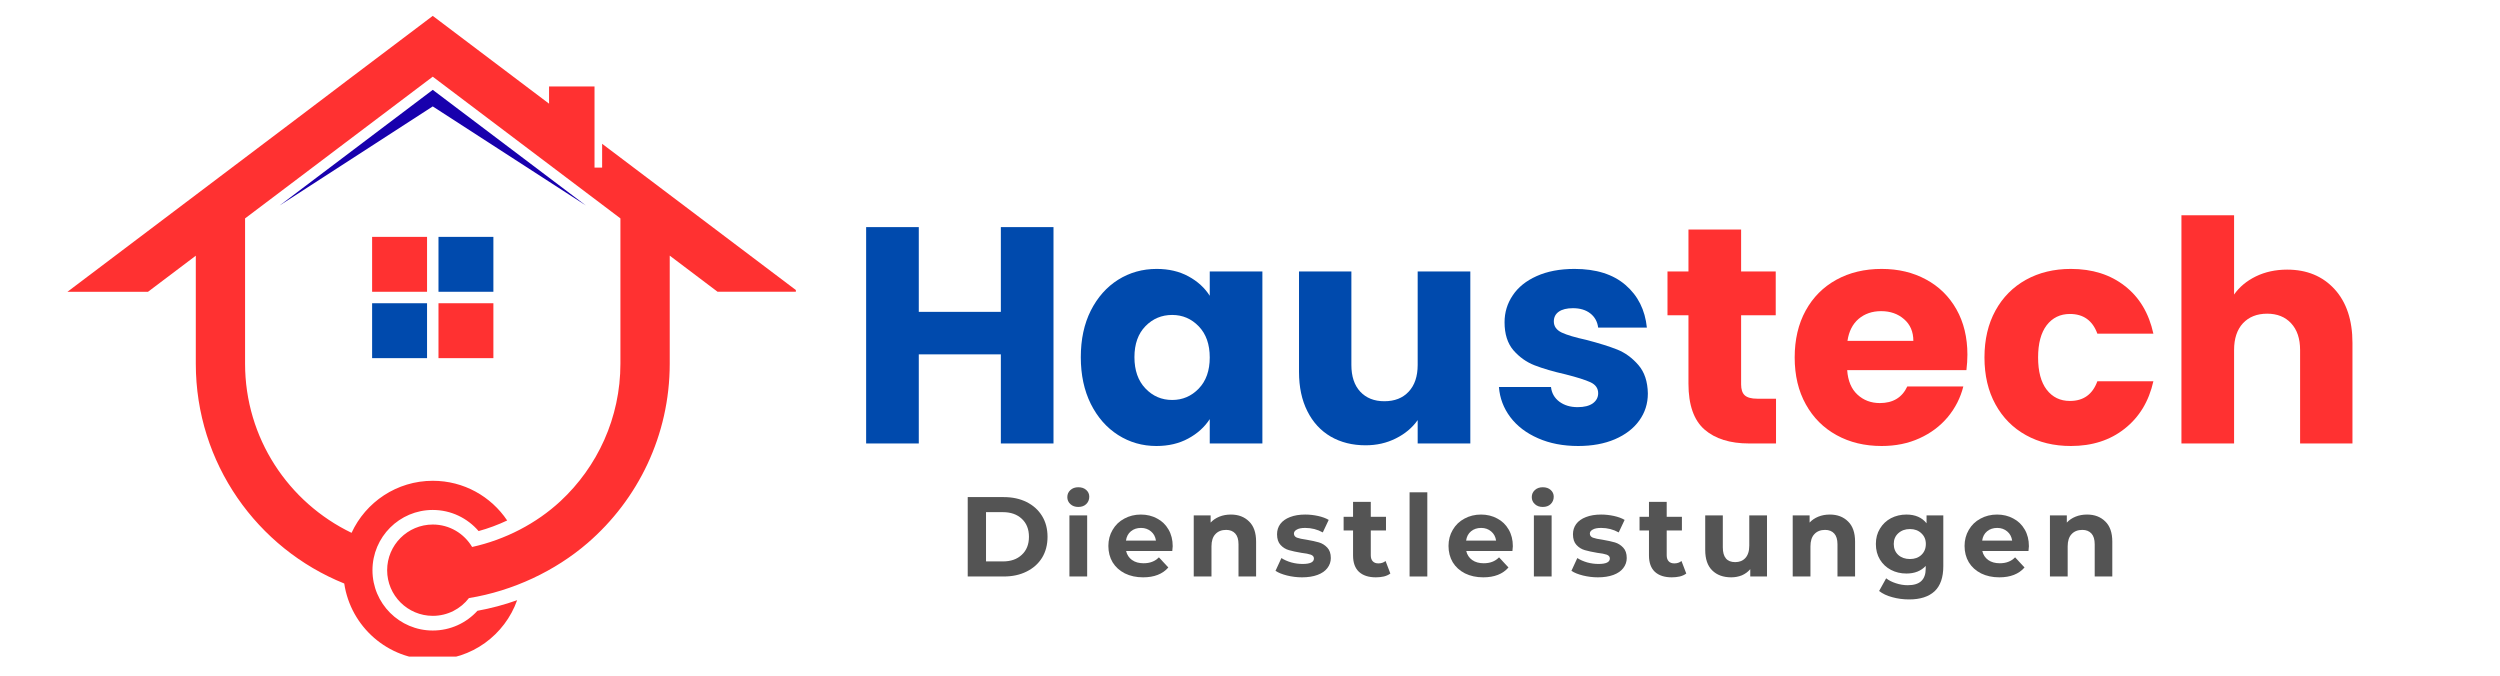
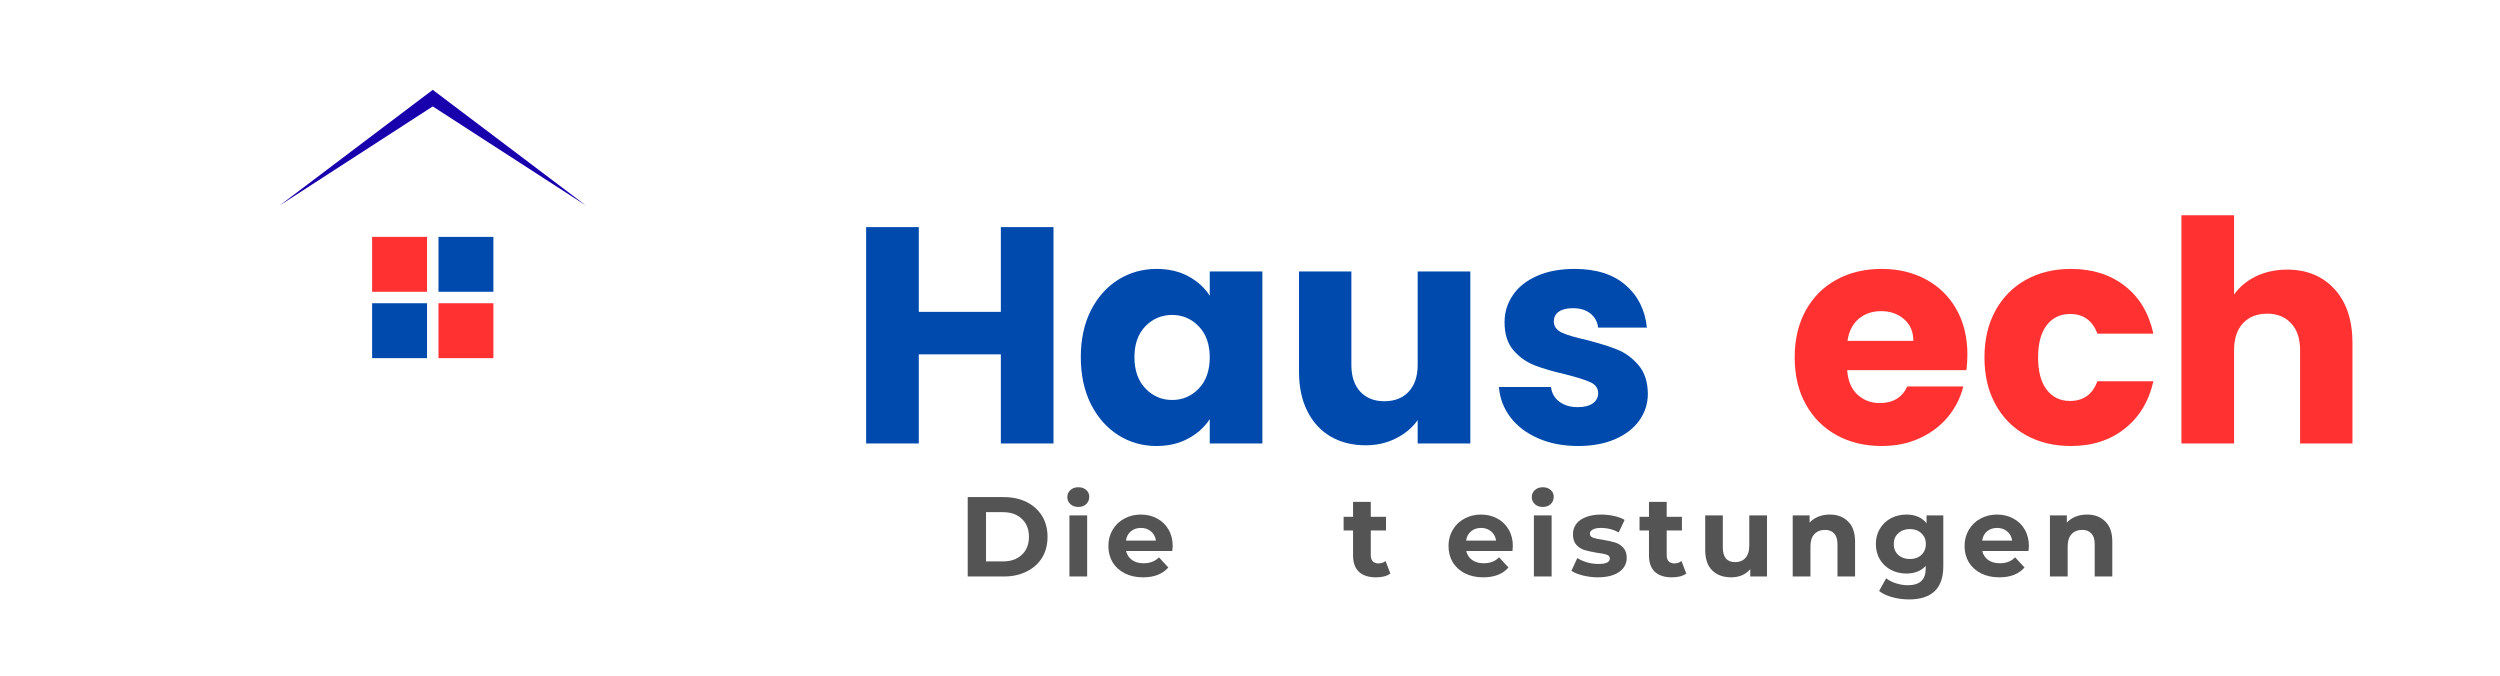
<svg xmlns="http://www.w3.org/2000/svg" width="370" zoomAndPan="magnify" viewBox="0 0 277.5 75" height="100" preserveAspectRatio="xMidYMid meet">
  <defs>
    <clipPath id="974a0ff66f">
-       <path d="M 7.488 1.762 L 88.34 1.762 L 88.34 72.883 L 7.488 72.883 Z M 7.488 1.762 " />
-     </clipPath>
+       </clipPath>
    <clipPath id="908275760a">
      <rect x="0" width="171" y="0" height="49" />
    </clipPath>
    <clipPath id="58158d2954">
      <rect x="0" width="132" y="0" height="16" />
    </clipPath>
  </defs>
  <g id="ef611fd609">
    <path style=" stroke:none;fill-rule:nonzero;fill:#004aad;fill-opacity:1;" d="M 48.672 26.293 L 54.766 26.293 L 54.766 32.387 L 48.672 32.387 Z M 48.672 26.293 " />
    <path style=" stroke:none;fill-rule:nonzero;fill:#ff3131;fill-opacity:1;" d="M 48.672 33.66 L 54.766 33.66 L 54.766 39.754 L 48.672 39.754 Z M 48.672 33.66 " />
    <path style=" stroke:none;fill-rule:nonzero;fill:#004aad;fill-opacity:1;" d="M 41.305 33.66 L 47.402 33.66 L 47.402 39.754 L 41.305 39.754 Z M 41.305 33.66 " />
    <path style=" stroke:none;fill-rule:nonzero;fill:#ff3131;fill-opacity:1;" d="M 41.305 26.293 L 47.402 26.293 L 47.402 32.387 L 41.305 32.387 Z M 41.305 26.293 " />
    <path style=" stroke:none;fill-rule:nonzero;fill:#1800ad;fill-opacity:1;" d="M 48.035 9.973 L 31.039 22.809 L 48.035 11.812 L 65.035 22.809 Z M 48.035 9.973 " />
    <g clip-rule="nonzero" clip-path="url(#974a0ff66f)">
      <path style=" stroke:none;fill-rule:nonzero;fill:#ff3131;fill-opacity:1;" d="M 66.836 15.961 L 66.836 18.602 L 65.992 18.602 L 65.992 9.594 L 60.945 9.594 L 60.945 11.508 L 48.035 1.762 L 38.348 9.074 L 37.418 9.781 L 33.168 12.996 L 7.488 32.387 L 16.43 32.387 L 21.734 28.383 L 21.734 40.371 C 21.734 51.422 28.555 60.883 38.211 64.77 C 38.926 69.562 43.051 73.234 48.035 73.234 C 52.359 73.234 56.031 70.477 57.402 66.621 C 55.973 67.133 54.492 67.523 52.996 67.797 C 51.77 69.145 50.004 69.988 48.035 69.988 C 44.344 69.988 41.344 66.992 41.344 63.297 C 41.344 59.605 44.344 56.605 48.035 56.605 C 50.074 56.605 51.891 57.516 53.125 58.949 C 54.215 58.652 55.277 58.254 56.297 57.773 C 54.512 55.113 51.484 53.367 48.043 53.367 C 44.039 53.367 40.594 55.738 39.023 59.145 C 32.027 55.777 27.203 48.637 27.203 40.363 L 27.203 24.242 L 33.16 19.746 L 37.414 16.531 L 38.34 15.832 L 48.035 8.512 L 68.867 24.242 L 68.867 40.363 C 68.867 46.391 66.305 51.824 62.211 55.629 C 59.543 58.105 56.09 59.902 52.402 60.715 C 52.402 60.715 52.402 60.723 52.41 60.723 C 51.527 59.23 49.906 58.223 48.043 58.223 C 45.246 58.223 42.973 60.496 42.973 63.293 C 42.973 66.09 45.246 68.359 48.043 68.359 C 49.68 68.359 51.137 67.582 52.059 66.379 C 52.059 66.379 52.059 66.387 52.055 66.387 C 56.953 65.59 61.633 63.375 65.227 60.273 C 70.809 55.453 74.34 48.32 74.34 40.363 L 74.34 28.375 L 79.641 32.379 L 88.586 32.379 Z M 66.836 15.961 " />
    </g>
    <g transform="matrix(1,0,0,1,93,13)">
      <g clip-path="url(#908275760a)">
        <g style="fill:#004aad;fill-opacity:1;">
          <g transform="translate(1.016, 36.225)">
            <path style="stroke:none" d="M 22.922 -24.016 L 22.922 0 L 17.078 0 L 17.078 -9.891 L 7.969 -9.891 L 7.969 0 L 2.125 0 L 2.125 -24.016 L 7.969 -24.016 L 7.969 -14.609 L 17.078 -14.609 L 17.078 -24.016 Z M 22.922 -24.016 " />
          </g>
        </g>
        <g style="fill:#004aad;fill-opacity:1;">
          <g transform="translate(26.016, 36.225)">
            <path style="stroke:none" d="M 0.953 -9.578 C 0.953 -11.547 1.32 -13.27 2.062 -14.75 C 2.812 -16.227 3.82 -17.367 5.094 -18.172 C 6.375 -18.973 7.801 -19.375 9.375 -19.375 C 10.719 -19.375 11.895 -19.098 12.906 -18.547 C 13.926 -17.992 14.711 -17.273 15.266 -16.391 L 15.266 -19.094 L 21.109 -19.094 L 21.109 0 L 15.266 0 L 15.266 -2.703 C 14.691 -1.816 13.895 -1.098 12.875 -0.547 C 11.863 0.004 10.688 0.281 9.344 0.281 C 7.789 0.281 6.375 -0.125 5.094 -0.938 C 3.82 -1.75 2.812 -2.898 2.062 -4.391 C 1.32 -5.891 0.953 -7.617 0.953 -9.578 Z M 15.266 -9.547 C 15.266 -11.004 14.859 -12.156 14.047 -13 C 13.234 -13.844 12.25 -14.266 11.094 -14.266 C 9.926 -14.266 8.938 -13.848 8.125 -13.016 C 7.312 -12.18 6.906 -11.035 6.906 -9.578 C 6.906 -8.117 7.312 -6.961 8.125 -6.109 C 8.938 -5.254 9.926 -4.828 11.094 -4.828 C 12.25 -4.828 13.234 -5.25 14.047 -6.094 C 14.859 -6.938 15.266 -8.086 15.266 -9.547 Z M 15.266 -9.547 " />
          </g>
        </g>
        <g style="fill:#004aad;fill-opacity:1;">
          <g transform="translate(49.237, 36.225)">
            <path style="stroke:none" d="M 20.969 -19.094 L 20.969 0 L 15.125 0 L 15.125 -2.594 C 14.531 -1.75 13.723 -1.07 12.703 -0.562 C 11.691 -0.051 10.57 0.203 9.344 0.203 C 7.883 0.203 6.594 -0.117 5.469 -0.766 C 4.352 -1.422 3.488 -2.363 2.875 -3.594 C 2.258 -4.82 1.953 -6.27 1.953 -7.938 L 1.953 -19.094 L 7.766 -19.094 L 7.766 -8.719 C 7.766 -7.445 8.094 -6.457 8.75 -5.75 C 9.414 -5.039 10.305 -4.688 11.422 -4.688 C 12.566 -4.688 13.469 -5.039 14.125 -5.75 C 14.789 -6.457 15.125 -7.445 15.125 -8.719 L 15.125 -19.094 Z M 20.969 -19.094 " />
          </g>
        </g>
        <g style="fill:#004aad;fill-opacity:1;">
          <g transform="translate(72.287, 36.225)">
            <path style="stroke:none" d="M 9.891 0.281 C 8.223 0.281 6.738 -0.004 5.438 -0.578 C 4.133 -1.148 3.109 -1.93 2.359 -2.922 C 1.609 -3.922 1.188 -5.035 1.094 -6.266 L 6.875 -6.266 C 6.945 -5.598 7.254 -5.055 7.797 -4.641 C 8.348 -4.234 9.023 -4.031 9.828 -4.031 C 10.555 -4.031 11.117 -4.172 11.516 -4.453 C 11.91 -4.742 12.109 -5.117 12.109 -5.578 C 12.109 -6.129 11.82 -6.535 11.25 -6.797 C 10.688 -7.055 9.766 -7.348 8.484 -7.672 C 7.117 -7.984 5.977 -8.316 5.062 -8.672 C 4.156 -9.023 3.367 -9.582 2.703 -10.344 C 2.047 -11.113 1.719 -12.148 1.719 -13.453 C 1.719 -14.547 2.02 -15.539 2.625 -16.438 C 3.227 -17.344 4.113 -18.055 5.281 -18.578 C 6.457 -19.109 7.859 -19.375 9.484 -19.375 C 11.879 -19.375 13.766 -18.781 15.141 -17.594 C 16.523 -16.406 17.316 -14.828 17.516 -12.859 L 12.109 -12.859 C 12.023 -13.523 11.734 -14.051 11.234 -14.438 C 10.742 -14.82 10.102 -15.016 9.312 -15.016 C 8.625 -15.016 8.098 -14.883 7.734 -14.625 C 7.367 -14.363 7.188 -14.004 7.188 -13.547 C 7.188 -13.004 7.477 -12.594 8.062 -12.312 C 8.645 -12.039 9.551 -11.77 10.781 -11.5 C 12.195 -11.133 13.348 -10.773 14.234 -10.422 C 15.117 -10.066 15.898 -9.492 16.578 -8.703 C 17.254 -7.922 17.602 -6.867 17.625 -5.547 C 17.625 -4.422 17.305 -3.422 16.672 -2.547 C 16.047 -1.672 15.145 -0.977 13.969 -0.469 C 12.801 0.031 11.441 0.281 9.891 0.281 Z M 9.891 0.281 " />
          </g>
        </g>
        <g style="fill:#ff3131;fill-opacity:1;">
          <g transform="translate(91.372, 36.225)">
-             <path style="stroke:none" d="M 12.766 -4.969 L 12.766 0 L 9.781 0 C 7.664 0 6.016 -0.516 4.828 -1.547 C 3.641 -2.586 3.047 -4.285 3.047 -6.641 L 3.047 -14.234 L 0.719 -14.234 L 0.719 -19.094 L 3.047 -19.094 L 3.047 -23.75 L 8.891 -23.75 L 8.891 -19.094 L 12.734 -19.094 L 12.734 -14.234 L 8.891 -14.234 L 8.891 -6.562 C 8.891 -6 9.023 -5.594 9.297 -5.344 C 9.578 -5.094 10.035 -4.969 10.672 -4.969 Z M 12.766 -4.969 " />
-           </g>
+             </g>
        </g>
        <g style="fill:#ff3131;fill-opacity:1;">
          <g transform="translate(105.257, 36.225)">
            <path style="stroke:none" d="M 20.125 -9.859 C 20.125 -9.305 20.086 -8.734 20.016 -8.141 L 6.781 -8.141 C 6.863 -6.953 7.242 -6.047 7.922 -5.422 C 8.598 -4.797 9.426 -4.484 10.406 -4.484 C 11.863 -4.484 12.879 -5.098 13.453 -6.328 L 19.672 -6.328 C 19.359 -5.078 18.785 -3.945 17.953 -2.938 C 17.117 -1.938 16.07 -1.148 14.812 -0.578 C 13.562 -0.004 12.16 0.281 10.609 0.281 C 8.734 0.281 7.066 -0.117 5.609 -0.922 C 4.148 -1.723 3.008 -2.863 2.188 -4.344 C 1.363 -5.82 0.953 -7.555 0.953 -9.547 C 0.953 -11.535 1.359 -13.27 2.172 -14.75 C 2.984 -16.227 4.117 -17.367 5.578 -18.172 C 7.035 -18.973 8.711 -19.375 10.609 -19.375 C 12.453 -19.375 14.094 -18.984 15.531 -18.203 C 16.969 -17.43 18.094 -16.328 18.906 -14.891 C 19.719 -13.453 20.125 -11.773 20.125 -9.859 Z M 14.125 -11.391 C 14.125 -12.398 13.781 -13.203 13.094 -13.797 C 12.414 -14.391 11.566 -14.688 10.547 -14.688 C 9.555 -14.688 8.723 -14.398 8.047 -13.828 C 7.379 -13.254 6.969 -12.441 6.812 -11.391 Z M 14.125 -11.391 " />
          </g>
        </g>
        <g style="fill:#ff3131;fill-opacity:1;">
          <g transform="translate(126.323, 36.225)">
            <path style="stroke:none" d="M 0.953 -9.547 C 0.953 -11.535 1.359 -13.27 2.172 -14.75 C 2.984 -16.227 4.113 -17.367 5.562 -18.172 C 7.008 -18.973 8.672 -19.375 10.547 -19.375 C 12.93 -19.375 14.926 -18.742 16.531 -17.484 C 18.145 -16.234 19.203 -14.469 19.703 -12.188 L 13.484 -12.188 C 12.953 -13.645 11.938 -14.375 10.438 -14.375 C 9.363 -14.375 8.504 -13.957 7.859 -13.125 C 7.223 -12.289 6.906 -11.098 6.906 -9.547 C 6.906 -7.992 7.223 -6.801 7.859 -5.969 C 8.504 -5.133 9.363 -4.719 10.438 -4.719 C 11.938 -4.719 12.953 -5.445 13.484 -6.906 L 19.703 -6.906 C 19.203 -4.676 18.141 -2.922 16.516 -1.641 C 14.898 -0.359 12.91 0.281 10.547 0.281 C 8.672 0.281 7.008 -0.117 5.562 -0.922 C 4.113 -1.723 2.984 -2.863 2.172 -4.344 C 1.359 -5.82 0.953 -7.555 0.953 -9.547 Z M 0.953 -9.547 " />
          </g>
        </g>
        <g style="fill:#ff3131;fill-opacity:1;">
          <g transform="translate(147.014, 36.225)">
            <path style="stroke:none" d="M 13.859 -19.297 C 16.047 -19.297 17.801 -18.57 19.125 -17.125 C 20.445 -15.676 21.109 -13.688 21.109 -11.156 L 21.109 0 L 15.297 0 L 15.297 -10.375 C 15.297 -11.645 14.961 -12.633 14.297 -13.344 C 13.641 -14.051 12.754 -14.406 11.641 -14.406 C 10.516 -14.406 9.617 -14.051 8.953 -13.344 C 8.297 -12.633 7.969 -11.645 7.969 -10.375 L 7.969 0 L 2.125 0 L 2.125 -25.328 L 7.969 -25.328 L 7.969 -16.531 C 8.562 -17.375 9.367 -18.047 10.391 -18.547 C 11.422 -19.047 12.578 -19.297 13.859 -19.297 Z M 13.859 -19.297 " />
          </g>
        </g>
      </g>
    </g>
    <g transform="matrix(1,0,0,1,105,52)">
      <g clip-path="url(#58158d2954)">
        <g style="fill:#545454;fill-opacity:1;">
          <g transform="translate(1.37, 11.99)">
            <path style="stroke:none" d="M 1.047 -8.812 L 5.047 -8.812 C 6.004 -8.812 6.848 -8.629 7.578 -8.266 C 8.316 -7.898 8.891 -7.383 9.297 -6.719 C 9.703 -6.062 9.906 -5.289 9.906 -4.406 C 9.906 -3.52 9.703 -2.742 9.297 -2.078 C 8.891 -1.422 8.316 -0.91 7.578 -0.547 C 6.848 -0.18 6.004 0 5.047 0 L 1.047 0 Z M 4.953 -1.672 C 5.828 -1.672 6.523 -1.914 7.047 -2.406 C 7.578 -2.895 7.844 -3.562 7.844 -4.406 C 7.844 -5.25 7.578 -5.914 7.047 -6.406 C 6.523 -6.895 5.828 -7.141 4.953 -7.141 L 3.078 -7.141 L 3.078 -1.672 Z M 4.953 -1.672 " />
          </g>
        </g>
        <g style="fill:#545454;fill-opacity:1;">
          <g transform="translate(12.8, 11.99)">
            <path style="stroke:none" d="M 0.906 -6.781 L 2.875 -6.781 L 2.875 0 L 0.906 0 Z M 1.891 -7.719 C 1.535 -7.719 1.242 -7.82 1.016 -8.031 C 0.785 -8.238 0.672 -8.5 0.672 -8.812 C 0.672 -9.125 0.785 -9.383 1.016 -9.594 C 1.242 -9.801 1.535 -9.906 1.891 -9.906 C 2.254 -9.906 2.547 -9.805 2.766 -9.609 C 2.992 -9.41 3.109 -9.16 3.109 -8.859 C 3.109 -8.523 2.992 -8.25 2.766 -8.031 C 2.547 -7.82 2.254 -7.719 1.891 -7.719 Z M 1.891 -7.719 " />
          </g>
        </g>
        <g style="fill:#545454;fill-opacity:1;">
          <g transform="translate(17.623, 11.99)">
            <path style="stroke:none" d="M 7.547 -3.359 C 7.547 -3.336 7.531 -3.16 7.5 -2.828 L 2.375 -2.828 C 2.469 -2.41 2.688 -2.078 3.031 -1.828 C 3.375 -1.586 3.801 -1.469 4.312 -1.469 C 4.664 -1.469 4.977 -1.52 5.25 -1.625 C 5.531 -1.727 5.785 -1.895 6.016 -2.125 L 7.062 -1 C 6.426 -0.27 5.492 0.094 4.266 0.094 C 3.504 0.094 2.828 -0.051 2.234 -0.344 C 1.648 -0.645 1.195 -1.055 0.875 -1.578 C 0.562 -2.109 0.406 -2.711 0.406 -3.391 C 0.406 -4.047 0.562 -4.641 0.875 -5.172 C 1.188 -5.711 1.617 -6.129 2.172 -6.422 C 2.723 -6.723 3.336 -6.875 4.016 -6.875 C 4.68 -6.875 5.281 -6.727 5.812 -6.438 C 6.352 -6.156 6.773 -5.75 7.078 -5.219 C 7.391 -4.688 7.547 -4.066 7.547 -3.359 Z M 4.031 -5.391 C 3.582 -5.391 3.207 -5.266 2.906 -5.016 C 2.602 -4.766 2.422 -4.422 2.359 -3.984 L 5.688 -3.984 C 5.625 -4.41 5.441 -4.75 5.141 -5 C 4.836 -5.258 4.469 -5.391 4.031 -5.391 Z M 4.031 -5.391 " />
          </g>
        </g>
        <g style="fill:#545454;fill-opacity:1;">
          <g transform="translate(26.599, 11.99)">
-             <path style="stroke:none" d="M 5.031 -6.875 C 5.863 -6.875 6.535 -6.617 7.047 -6.109 C 7.566 -5.609 7.828 -4.863 7.828 -3.875 L 7.828 0 L 5.875 0 L 5.875 -3.578 C 5.875 -4.109 5.754 -4.504 5.516 -4.766 C 5.273 -5.035 4.938 -5.172 4.5 -5.172 C 4 -5.172 3.602 -5.016 3.312 -4.703 C 3.02 -4.398 2.875 -3.945 2.875 -3.344 L 2.875 0 L 0.906 0 L 0.906 -6.781 L 2.781 -6.781 L 2.781 -5.984 C 3.039 -6.266 3.363 -6.484 3.75 -6.641 C 4.133 -6.797 4.562 -6.875 5.031 -6.875 Z M 5.031 -6.875 " />
-           </g>
+             </g>
        </g>
        <g style="fill:#545454;fill-opacity:1;">
          <g transform="translate(36.33, 11.99)">
-             <path style="stroke:none" d="M 3.188 0.094 C 2.625 0.094 2.07 0.023 1.531 -0.109 C 1 -0.242 0.57 -0.414 0.25 -0.625 L 0.906 -2.047 C 1.207 -1.848 1.57 -1.688 2 -1.562 C 2.426 -1.445 2.848 -1.391 3.266 -1.391 C 4.098 -1.391 4.516 -1.594 4.516 -2 C 4.516 -2.195 4.398 -2.336 4.172 -2.422 C 3.941 -2.504 3.594 -2.57 3.125 -2.625 C 2.57 -2.719 2.113 -2.816 1.75 -2.922 C 1.383 -3.023 1.07 -3.219 0.812 -3.5 C 0.551 -3.781 0.422 -4.176 0.422 -4.688 C 0.422 -5.113 0.539 -5.492 0.781 -5.828 C 1.031 -6.16 1.391 -6.414 1.859 -6.594 C 2.336 -6.781 2.898 -6.875 3.547 -6.875 C 4.023 -6.875 4.5 -6.82 4.969 -6.719 C 5.445 -6.613 5.844 -6.469 6.156 -6.281 L 5.5 -4.891 C 4.906 -5.223 4.254 -5.391 3.547 -5.391 C 3.129 -5.391 2.816 -5.328 2.609 -5.203 C 2.398 -5.086 2.297 -4.941 2.297 -4.766 C 2.297 -4.555 2.406 -4.406 2.625 -4.312 C 2.852 -4.227 3.219 -4.148 3.719 -4.078 C 4.27 -3.984 4.723 -3.883 5.078 -3.781 C 5.43 -3.676 5.738 -3.484 6 -3.203 C 6.258 -2.93 6.391 -2.547 6.391 -2.047 C 6.391 -1.629 6.258 -1.254 6 -0.922 C 5.75 -0.598 5.383 -0.348 4.906 -0.172 C 4.426 0.004 3.852 0.094 3.188 0.094 Z M 3.188 0.094 " />
-           </g>
+             </g>
        </g>
        <g style="fill:#545454;fill-opacity:1;">
          <g transform="translate(44.048, 11.99)">
            <path style="stroke:none" d="M 5.281 -0.328 C 5.082 -0.18 4.844 -0.07 4.562 0 C 4.281 0.062 3.984 0.094 3.672 0.094 C 2.867 0.094 2.242 -0.109 1.797 -0.516 C 1.359 -0.93 1.141 -1.535 1.141 -2.328 L 1.141 -5.109 L 0.094 -5.109 L 0.094 -6.625 L 1.141 -6.625 L 1.141 -8.281 L 3.109 -8.281 L 3.109 -6.625 L 4.797 -6.625 L 4.797 -5.109 L 3.109 -5.109 L 3.109 -2.359 C 3.109 -2.066 3.18 -1.844 3.328 -1.688 C 3.473 -1.531 3.68 -1.453 3.953 -1.453 C 4.266 -1.453 4.531 -1.539 4.75 -1.719 Z M 5.281 -0.328 " />
          </g>
        </g>
        <g style="fill:#545454;fill-opacity:1;">
          <g transform="translate(50.557, 11.99)">
-             <path style="stroke:none" d="M 0.906 -9.344 L 2.875 -9.344 L 2.875 0 L 0.906 0 Z M 0.906 -9.344 " />
-           </g>
+             </g>
        </g>
        <g style="fill:#545454;fill-opacity:1;">
          <g transform="translate(55.379, 11.99)">
            <path style="stroke:none" d="M 7.547 -3.359 C 7.547 -3.336 7.531 -3.16 7.5 -2.828 L 2.375 -2.828 C 2.469 -2.41 2.688 -2.078 3.031 -1.828 C 3.375 -1.586 3.801 -1.469 4.312 -1.469 C 4.664 -1.469 4.977 -1.52 5.25 -1.625 C 5.531 -1.727 5.785 -1.895 6.016 -2.125 L 7.062 -1 C 6.426 -0.27 5.492 0.094 4.266 0.094 C 3.504 0.094 2.828 -0.051 2.234 -0.344 C 1.648 -0.645 1.195 -1.055 0.875 -1.578 C 0.562 -2.109 0.406 -2.711 0.406 -3.391 C 0.406 -4.047 0.562 -4.641 0.875 -5.172 C 1.188 -5.711 1.617 -6.129 2.172 -6.422 C 2.723 -6.723 3.336 -6.875 4.016 -6.875 C 4.68 -6.875 5.281 -6.727 5.812 -6.438 C 6.352 -6.156 6.773 -5.75 7.078 -5.219 C 7.391 -4.688 7.547 -4.066 7.547 -3.359 Z M 4.031 -5.391 C 3.582 -5.391 3.207 -5.266 2.906 -5.016 C 2.602 -4.766 2.422 -4.422 2.359 -3.984 L 5.688 -3.984 C 5.625 -4.41 5.441 -4.75 5.141 -5 C 4.836 -5.258 4.469 -5.391 4.031 -5.391 Z M 4.031 -5.391 " />
          </g>
        </g>
        <g style="fill:#545454;fill-opacity:1;">
          <g transform="translate(64.355, 11.99)">
            <path style="stroke:none" d="M 0.906 -6.781 L 2.875 -6.781 L 2.875 0 L 0.906 0 Z M 1.891 -7.719 C 1.535 -7.719 1.242 -7.82 1.016 -8.031 C 0.785 -8.238 0.672 -8.5 0.672 -8.812 C 0.672 -9.125 0.785 -9.383 1.016 -9.594 C 1.242 -9.801 1.535 -9.906 1.891 -9.906 C 2.254 -9.906 2.547 -9.805 2.766 -9.609 C 2.992 -9.41 3.109 -9.16 3.109 -8.859 C 3.109 -8.523 2.992 -8.25 2.766 -8.031 C 2.547 -7.82 2.254 -7.719 1.891 -7.719 Z M 1.891 -7.719 " />
          </g>
        </g>
        <g style="fill:#545454;fill-opacity:1;">
          <g transform="translate(69.177, 11.99)">
            <path style="stroke:none" d="M 3.188 0.094 C 2.625 0.094 2.07 0.023 1.531 -0.109 C 1 -0.242 0.57 -0.414 0.25 -0.625 L 0.906 -2.047 C 1.207 -1.848 1.57 -1.688 2 -1.562 C 2.426 -1.445 2.848 -1.391 3.266 -1.391 C 4.098 -1.391 4.516 -1.594 4.516 -2 C 4.516 -2.195 4.398 -2.336 4.172 -2.422 C 3.941 -2.504 3.594 -2.57 3.125 -2.625 C 2.57 -2.719 2.113 -2.816 1.75 -2.922 C 1.383 -3.023 1.07 -3.219 0.812 -3.5 C 0.551 -3.781 0.422 -4.176 0.422 -4.688 C 0.422 -5.113 0.539 -5.492 0.781 -5.828 C 1.031 -6.16 1.391 -6.414 1.859 -6.594 C 2.336 -6.781 2.898 -6.875 3.547 -6.875 C 4.023 -6.875 4.5 -6.82 4.969 -6.719 C 5.445 -6.613 5.844 -6.469 6.156 -6.281 L 5.5 -4.891 C 4.906 -5.223 4.254 -5.391 3.547 -5.391 C 3.129 -5.391 2.816 -5.328 2.609 -5.203 C 2.398 -5.086 2.297 -4.941 2.297 -4.766 C 2.297 -4.555 2.406 -4.406 2.625 -4.312 C 2.852 -4.227 3.219 -4.148 3.719 -4.078 C 4.27 -3.984 4.723 -3.883 5.078 -3.781 C 5.43 -3.676 5.738 -3.484 6 -3.203 C 6.258 -2.93 6.391 -2.547 6.391 -2.047 C 6.391 -1.629 6.258 -1.254 6 -0.922 C 5.75 -0.598 5.383 -0.348 4.906 -0.172 C 4.426 0.004 3.852 0.094 3.188 0.094 Z M 3.188 0.094 " />
          </g>
        </g>
        <g style="fill:#545454;fill-opacity:1;">
          <g transform="translate(76.895, 11.99)">
            <path style="stroke:none" d="M 5.281 -0.328 C 5.082 -0.18 4.844 -0.07 4.562 0 C 4.281 0.062 3.984 0.094 3.672 0.094 C 2.867 0.094 2.242 -0.109 1.797 -0.516 C 1.359 -0.93 1.141 -1.535 1.141 -2.328 L 1.141 -5.109 L 0.094 -5.109 L 0.094 -6.625 L 1.141 -6.625 L 1.141 -8.281 L 3.109 -8.281 L 3.109 -6.625 L 4.797 -6.625 L 4.797 -5.109 L 3.109 -5.109 L 3.109 -2.359 C 3.109 -2.066 3.18 -1.844 3.328 -1.688 C 3.473 -1.531 3.68 -1.453 3.953 -1.453 C 4.266 -1.453 4.531 -1.539 4.75 -1.719 Z M 5.281 -0.328 " />
          </g>
        </g>
        <g style="fill:#545454;fill-opacity:1;">
          <g transform="translate(83.404, 11.99)">
            <path style="stroke:none" d="M 7.734 -6.781 L 7.734 0 L 5.875 0 L 5.875 -0.812 C 5.613 -0.508 5.301 -0.281 4.938 -0.125 C 4.57 0.02 4.18 0.094 3.766 0.094 C 2.879 0.094 2.176 -0.16 1.656 -0.672 C 1.133 -1.18 0.875 -1.941 0.875 -2.953 L 0.875 -6.781 L 2.828 -6.781 L 2.828 -3.234 C 2.828 -2.141 3.285 -1.594 4.203 -1.594 C 4.672 -1.594 5.047 -1.742 5.328 -2.047 C 5.617 -2.359 5.766 -2.816 5.766 -3.422 L 5.766 -6.781 Z M 7.734 -6.781 " />
          </g>
        </g>
        <g style="fill:#545454;fill-opacity:1;">
          <g transform="translate(93.085, 11.99)">
            <path style="stroke:none" d="M 5.031 -6.875 C 5.863 -6.875 6.535 -6.617 7.047 -6.109 C 7.566 -5.609 7.828 -4.863 7.828 -3.875 L 7.828 0 L 5.875 0 L 5.875 -3.578 C 5.875 -4.109 5.754 -4.504 5.516 -4.766 C 5.273 -5.035 4.938 -5.172 4.5 -5.172 C 4 -5.172 3.602 -5.016 3.312 -4.703 C 3.02 -4.398 2.875 -3.945 2.875 -3.344 L 2.875 0 L 0.906 0 L 0.906 -6.781 L 2.781 -6.781 L 2.781 -5.984 C 3.039 -6.266 3.363 -6.484 3.75 -6.641 C 4.133 -6.797 4.562 -6.875 5.031 -6.875 Z M 5.031 -6.875 " />
          </g>
        </g>
        <g style="fill:#545454;fill-opacity:1;">
          <g transform="translate(102.816, 11.99)">
            <path style="stroke:none" d="M 7.891 -6.781 L 7.891 -1.141 C 7.891 0.109 7.566 1.035 6.922 1.641 C 6.273 2.242 5.332 2.547 4.094 2.547 C 3.438 2.547 2.812 2.461 2.219 2.297 C 1.633 2.141 1.148 1.91 0.766 1.609 L 1.547 0.203 C 1.836 0.43 2.195 0.613 2.625 0.75 C 3.062 0.895 3.5 0.969 3.938 0.969 C 4.625 0.969 5.129 0.812 5.453 0.5 C 5.773 0.195 5.938 -0.258 5.938 -0.875 L 5.938 -1.172 C 5.414 -0.609 4.703 -0.328 3.797 -0.328 C 3.172 -0.328 2.598 -0.461 2.078 -0.734 C 1.566 -1.004 1.16 -1.383 0.859 -1.875 C 0.555 -2.375 0.406 -2.953 0.406 -3.609 C 0.406 -4.254 0.555 -4.82 0.859 -5.312 C 1.16 -5.812 1.566 -6.195 2.078 -6.469 C 2.598 -6.738 3.172 -6.875 3.797 -6.875 C 4.773 -6.875 5.52 -6.551 6.031 -5.906 L 6.031 -6.781 Z M 4.188 -1.938 C 4.707 -1.938 5.129 -2.086 5.453 -2.391 C 5.785 -2.703 5.953 -3.109 5.953 -3.609 C 5.953 -4.098 5.785 -4.492 5.453 -4.797 C 5.129 -5.109 4.707 -5.266 4.188 -5.266 C 3.664 -5.266 3.234 -5.109 2.891 -4.797 C 2.555 -4.492 2.391 -4.098 2.391 -3.609 C 2.391 -3.109 2.555 -2.703 2.891 -2.391 C 3.234 -2.086 3.664 -1.938 4.188 -1.938 Z M 4.188 -1.938 " />
          </g>
        </g>
        <g style="fill:#545454;fill-opacity:1;">
          <g transform="translate(112.661, 11.99)">
            <path style="stroke:none" d="M 7.547 -3.359 C 7.547 -3.336 7.531 -3.16 7.5 -2.828 L 2.375 -2.828 C 2.469 -2.41 2.688 -2.078 3.031 -1.828 C 3.375 -1.586 3.801 -1.469 4.312 -1.469 C 4.664 -1.469 4.977 -1.52 5.25 -1.625 C 5.531 -1.727 5.785 -1.895 6.016 -2.125 L 7.062 -1 C 6.426 -0.27 5.492 0.094 4.266 0.094 C 3.504 0.094 2.828 -0.051 2.234 -0.344 C 1.648 -0.645 1.195 -1.055 0.875 -1.578 C 0.562 -2.109 0.406 -2.711 0.406 -3.391 C 0.406 -4.047 0.562 -4.641 0.875 -5.172 C 1.188 -5.711 1.617 -6.129 2.172 -6.422 C 2.723 -6.723 3.336 -6.875 4.016 -6.875 C 4.68 -6.875 5.281 -6.727 5.812 -6.438 C 6.352 -6.156 6.773 -5.75 7.078 -5.219 C 7.391 -4.688 7.547 -4.066 7.547 -3.359 Z M 4.031 -5.391 C 3.582 -5.391 3.207 -5.266 2.906 -5.016 C 2.602 -4.766 2.422 -4.422 2.359 -3.984 L 5.688 -3.984 C 5.625 -4.41 5.441 -4.75 5.141 -5 C 4.836 -5.258 4.469 -5.391 4.031 -5.391 Z M 4.031 -5.391 " />
          </g>
        </g>
        <g style="fill:#545454;fill-opacity:1;">
          <g transform="translate(121.637, 11.99)">
            <path style="stroke:none" d="M 5.031 -6.875 C 5.863 -6.875 6.535 -6.617 7.047 -6.109 C 7.566 -5.609 7.828 -4.863 7.828 -3.875 L 7.828 0 L 5.875 0 L 5.875 -3.578 C 5.875 -4.109 5.754 -4.504 5.516 -4.766 C 5.273 -5.035 4.938 -5.172 4.5 -5.172 C 4 -5.172 3.602 -5.016 3.312 -4.703 C 3.02 -4.398 2.875 -3.945 2.875 -3.344 L 2.875 0 L 0.906 0 L 0.906 -6.781 L 2.781 -6.781 L 2.781 -5.984 C 3.039 -6.266 3.363 -6.484 3.75 -6.641 C 4.133 -6.797 4.562 -6.875 5.031 -6.875 Z M 5.031 -6.875 " />
          </g>
        </g>
      </g>
    </g>
  </g>
</svg>